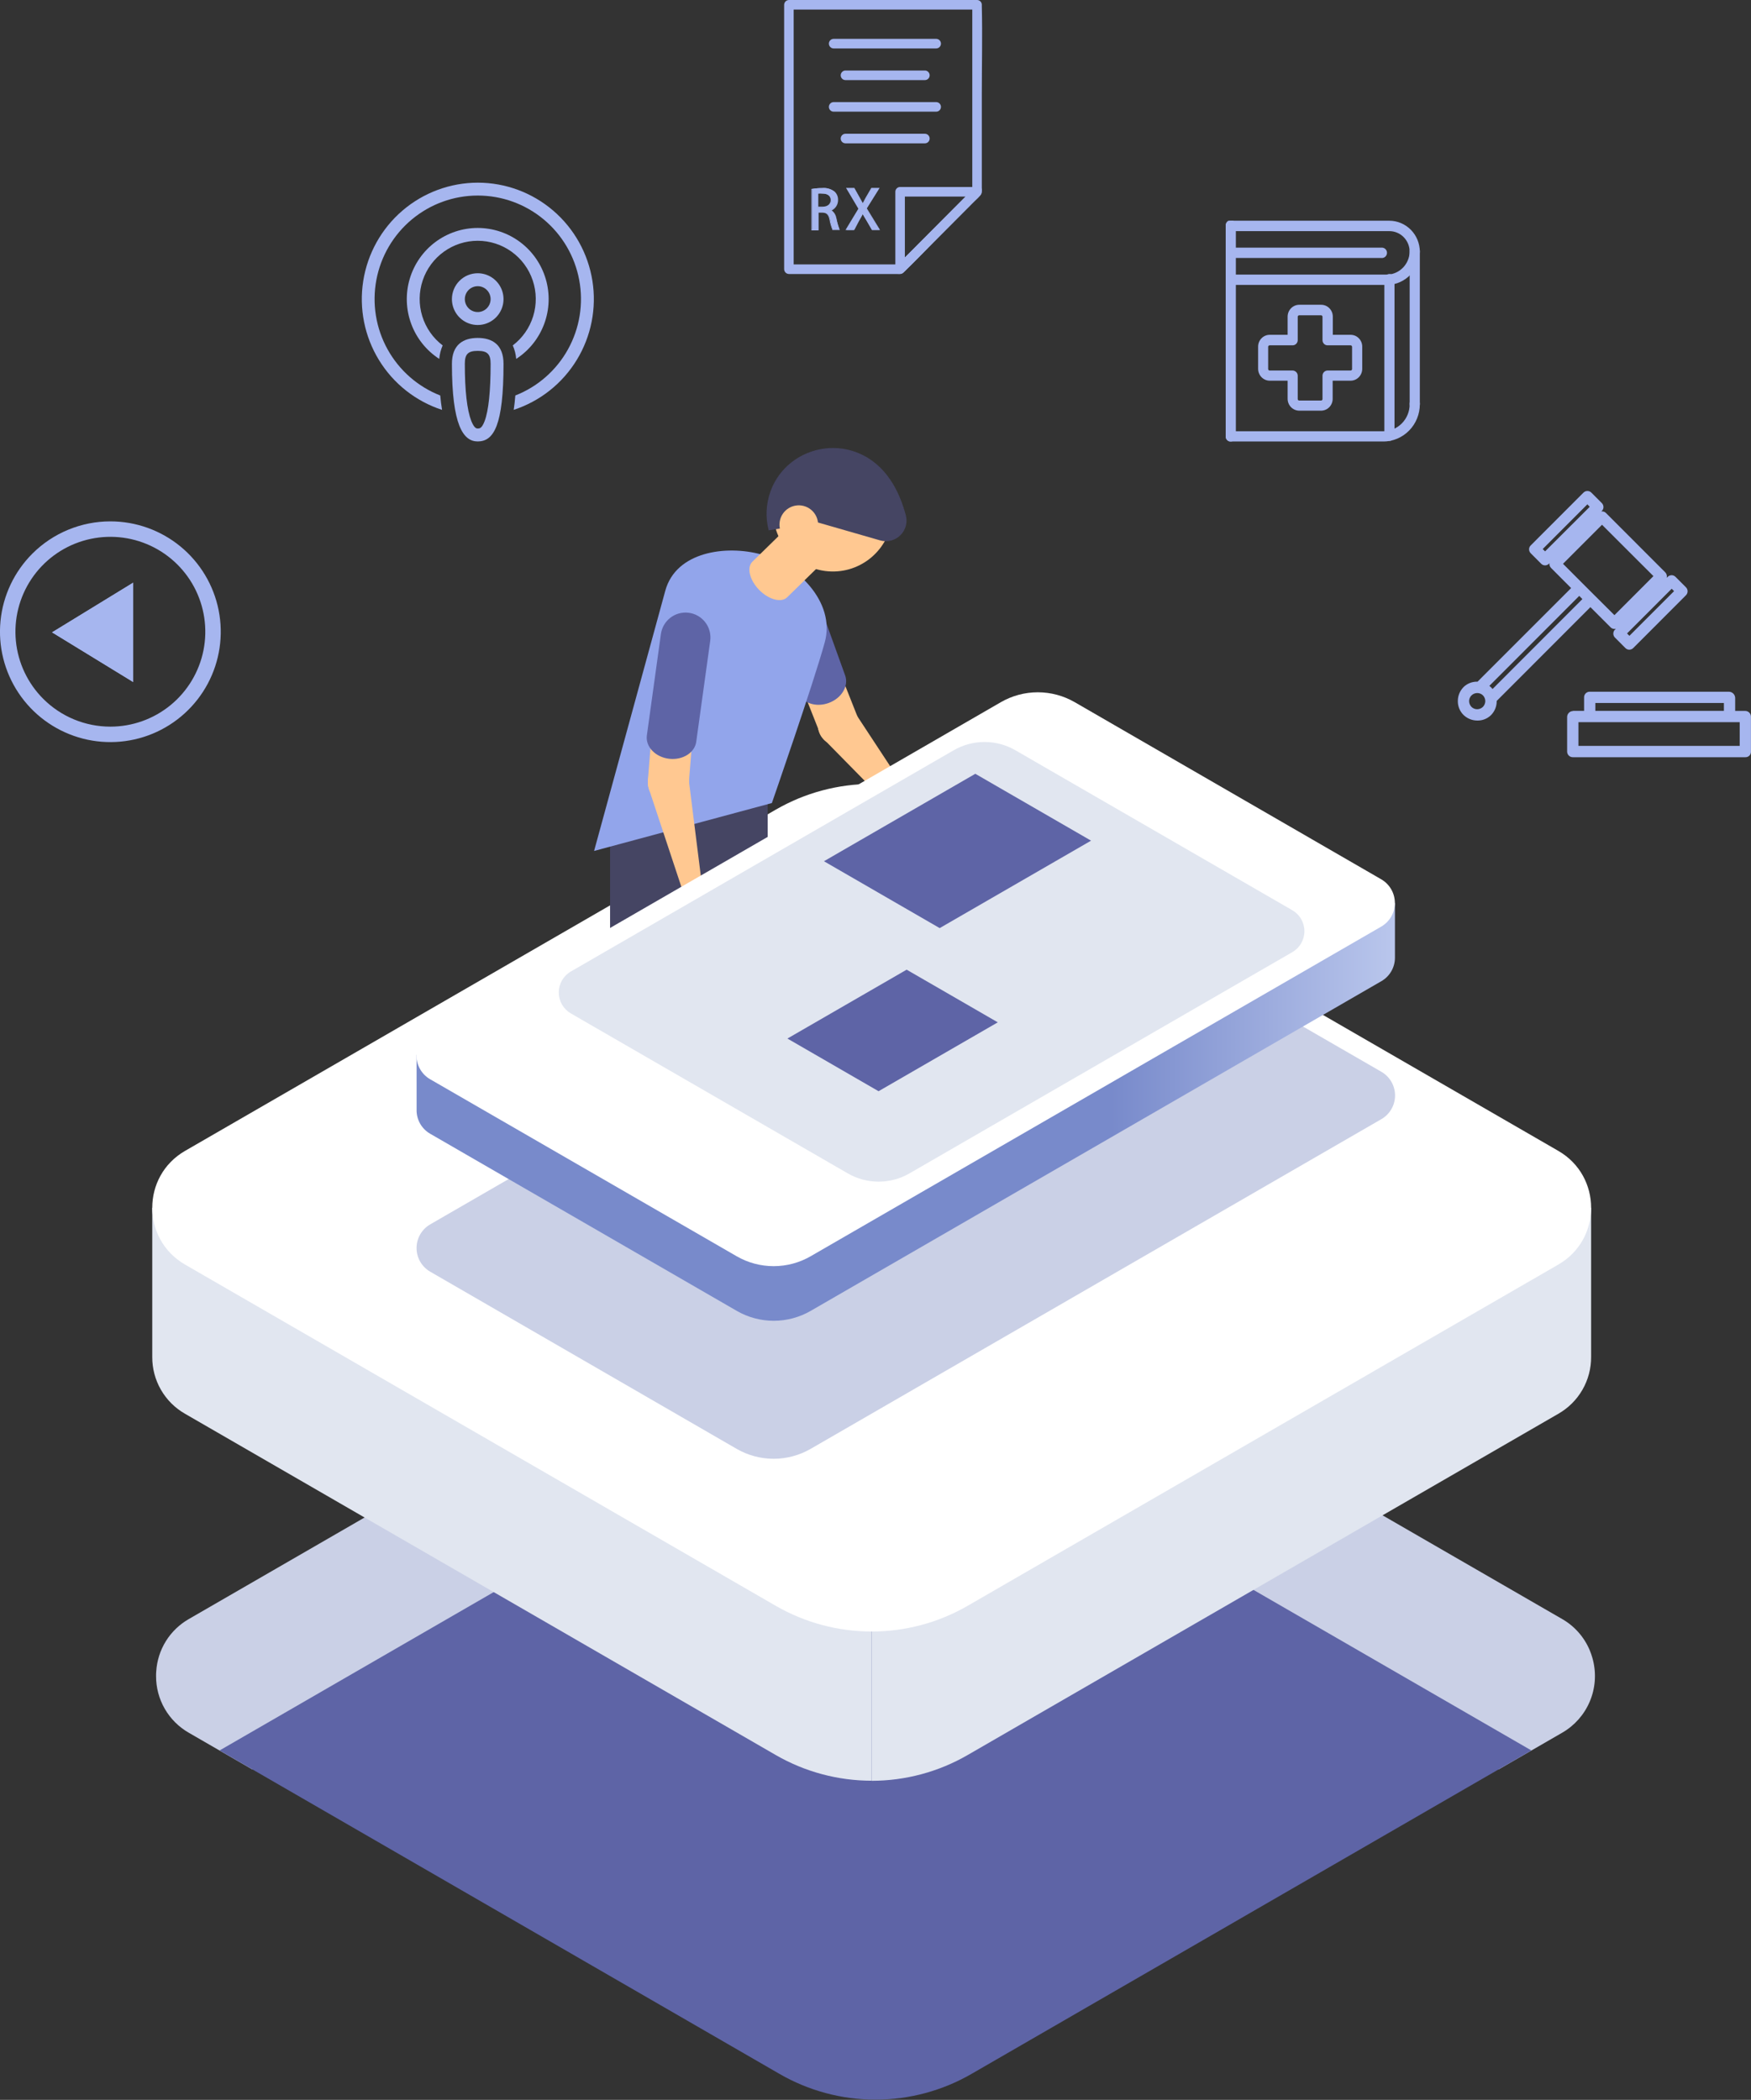
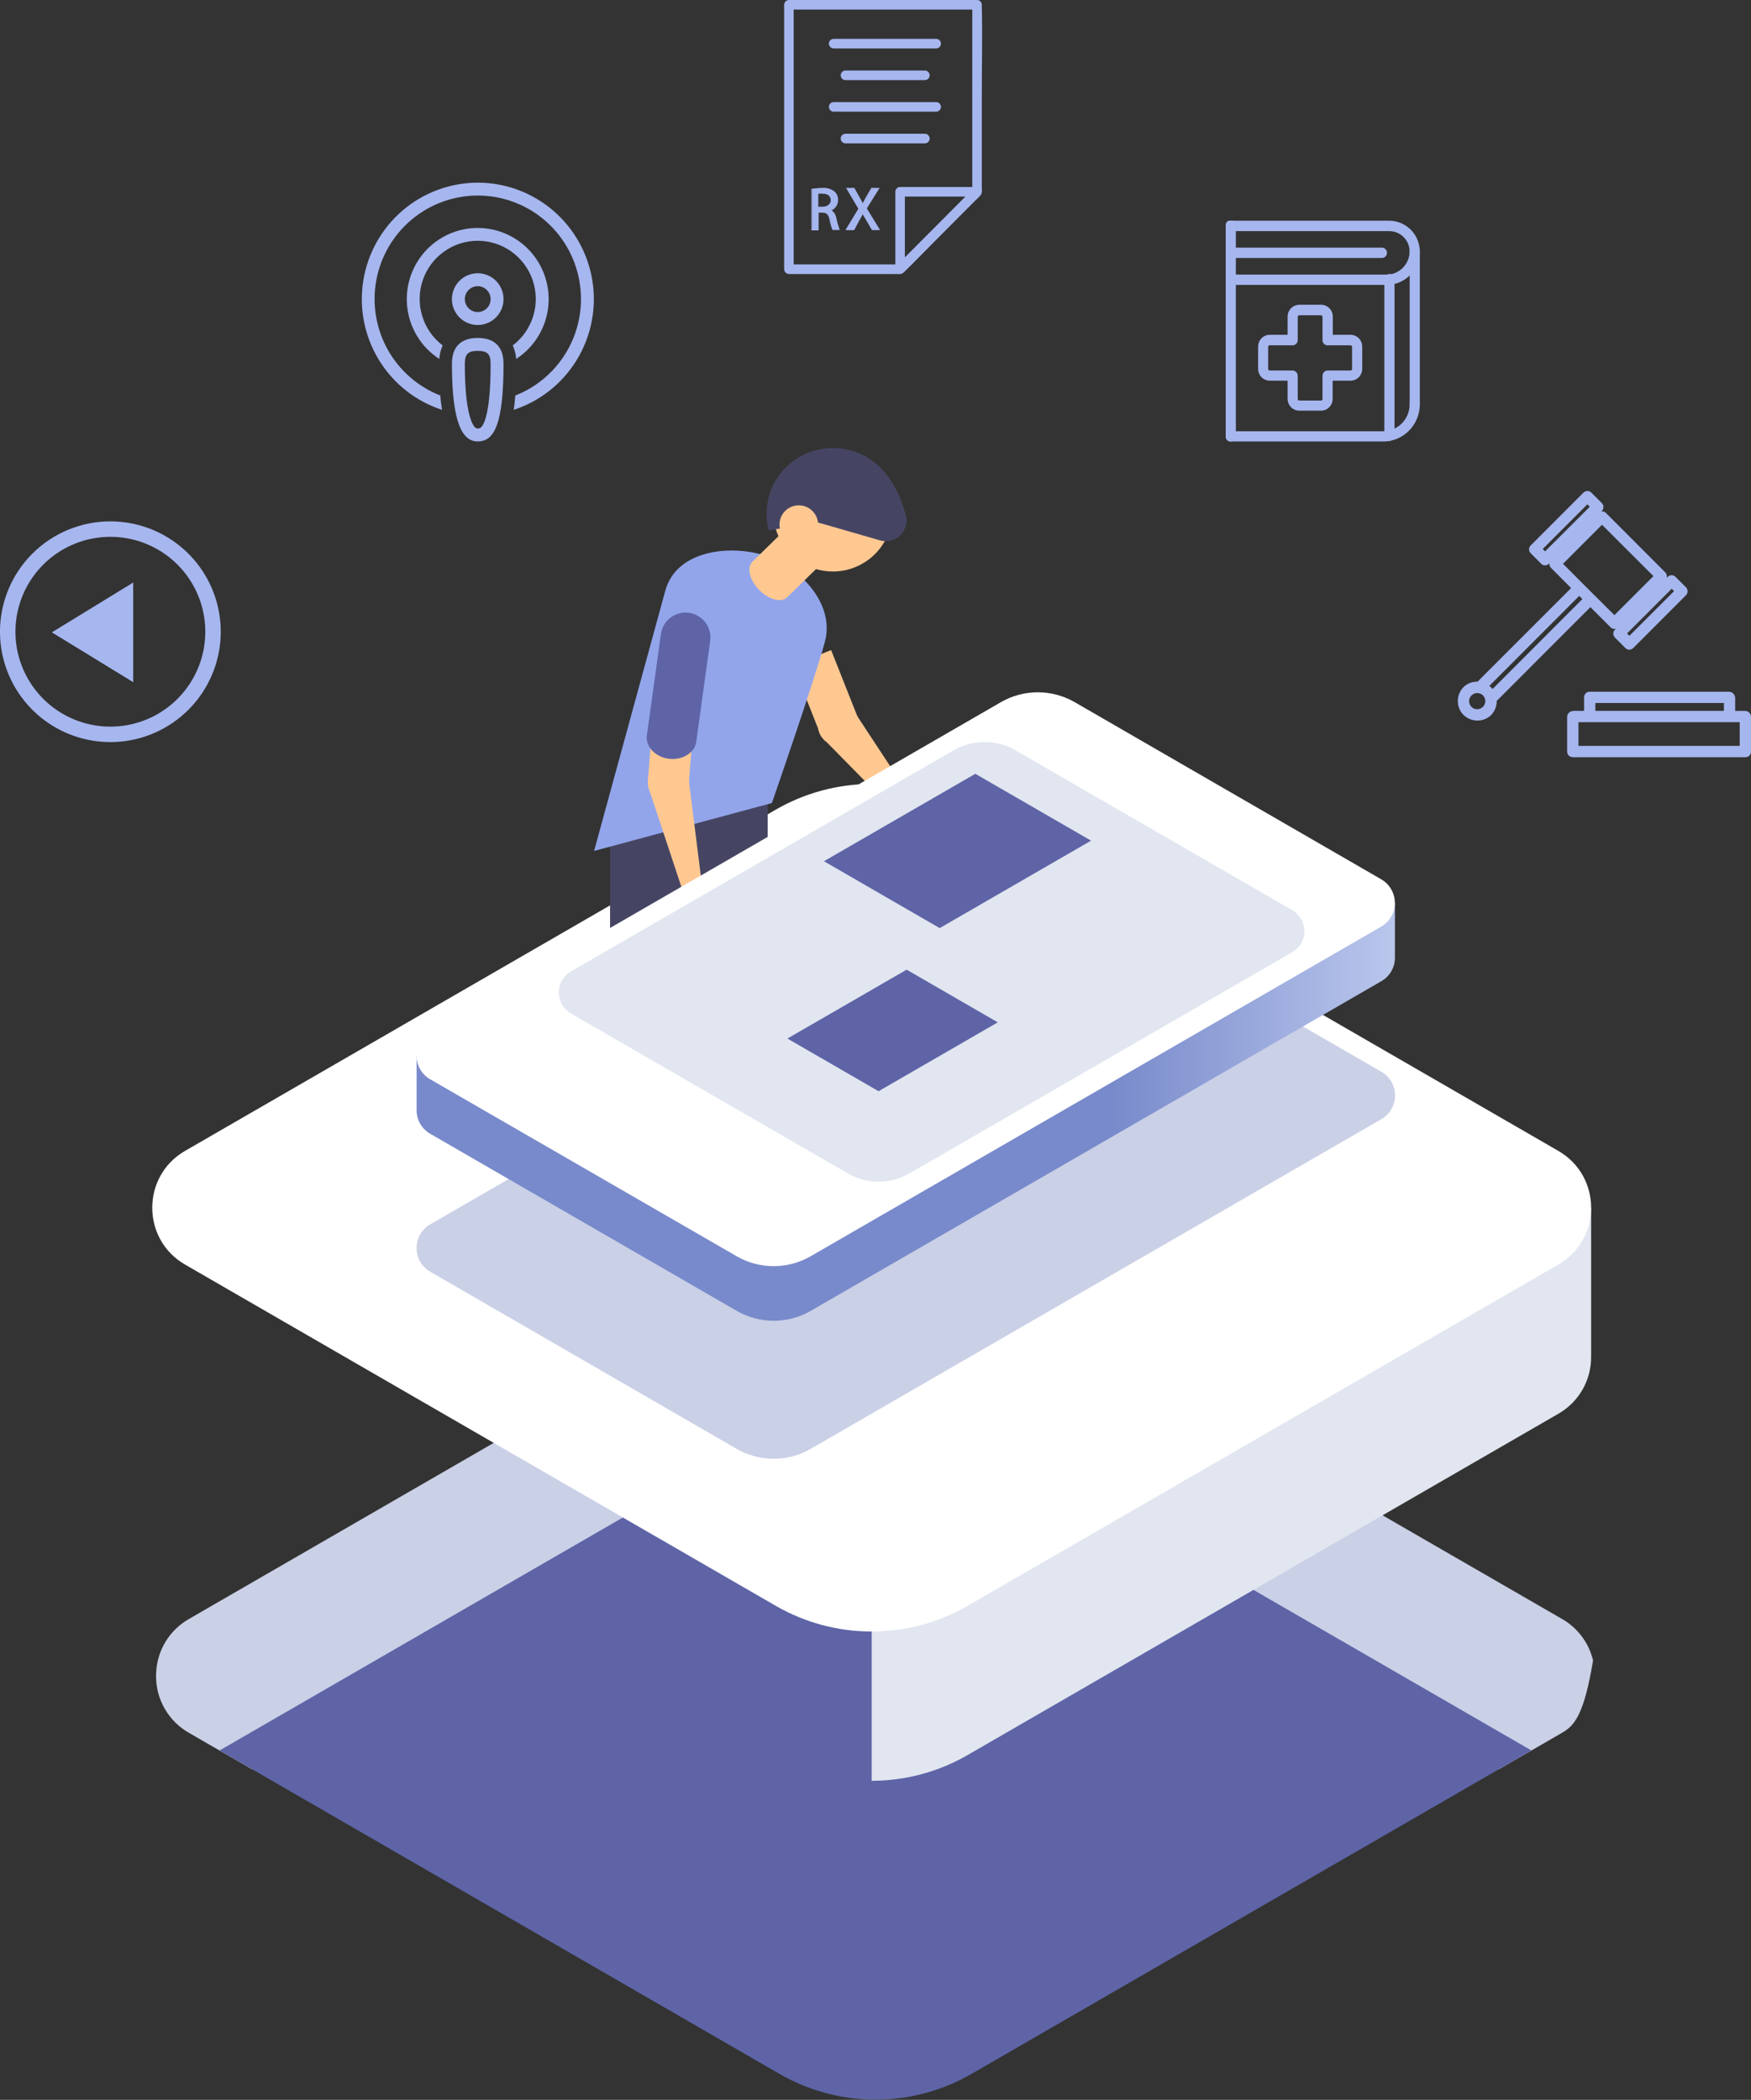
<svg xmlns="http://www.w3.org/2000/svg" width="421" height="505" viewBox="0 0 421 505" fill="none">
  <rect x="0" y="0" width="421" height="505" fill="#333333" stroke="none" />
  <path d="M382.873 398.688C382.7 398.073 382.49 397.468 382.244 396.879C382.49 397.468 382.7 398.073 382.873 398.688Z" fill="url(#paint0_linear_611_191)" />
  <path d="M223.803 303.072C227.217 304.099 230.501 305.519 233.589 307.302L297.209 344.067L233.589 307.302C230.501 305.519 227.217 304.099 223.803 303.072Z" fill="url(#paint1_linear_611_191)" />
  <path d="M197.604 302.953C194.045 303.988 190.624 305.449 187.414 307.303C190.624 305.449 194.045 303.988 197.604 302.953Z" fill="url(#paint2_linear_611_191)" />
  <path d="M37.564 401.947C37.537 402.306 37.524 402.67 37.524 403.029C37.524 402.67 37.537 402.306 37.564 401.947Z" fill="url(#paint3_linear_611_191)" />
-   <path d="M210.5 301.113C218.607 301.12 226.57 303.26 233.589 307.32L297.209 344.085L375.59 389.359C378.576 391.069 380.912 393.719 382.235 396.897C382.481 397.486 382.691 398.091 382.864 398.706C382.918 398.905 382.975 399.109 383.024 399.313C383.839 402.629 383.553 406.121 382.211 409.26C380.868 412.4 378.541 415.017 375.581 416.716L360.307 425.544L210.491 338.973L210.5 301.113Z" fill="#CAD0E6" />
+   <path d="M210.5 301.113C218.607 301.12 226.57 303.26 233.589 307.32L297.209 344.085L375.59 389.359C378.576 391.069 380.912 393.719 382.235 396.897C382.481 397.486 382.691 398.091 382.864 398.706C382.918 398.905 382.975 399.109 383.024 399.313C380.868 412.4 378.541 415.017 375.581 416.716L360.307 425.544L210.491 338.973L210.5 301.113Z" fill="#CAD0E6" />
  <path d="M45.409 389.359L187.415 307.302C194.433 303.243 202.394 301.102 210.5 301.095V338.938L60.684 425.548L45.409 416.72C43.001 415.347 41.002 413.357 39.616 410.955C38.23 408.553 37.508 405.825 37.524 403.051C37.524 402.692 37.524 402.328 37.563 401.969C37.722 399.38 38.522 396.872 39.892 394.67C41.262 392.469 43.158 390.643 45.409 389.359Z" fill="#CAD0E6" />
  <path d="M187.415 498.755L52.799 420.968L187.415 343.185C194.434 339.129 202.397 336.993 210.502 336.993C218.608 336.993 226.57 339.129 233.589 343.185L368.201 420.968L233.589 498.755C226.57 502.812 218.608 504.947 210.502 504.947C202.397 504.947 194.434 502.812 187.415 498.755Z" fill="#5E64A6" />
-   <path d="M186.497 422.059L44.492 340.002C42.084 338.628 40.084 336.638 38.699 334.236C37.313 331.834 36.591 329.106 36.606 326.332V290.449L209.582 390.406V428.248C201.478 428.25 193.516 426.115 186.497 422.059Z" fill="#E1E6F0" />
  <path d="M374.673 340.002L232.672 422.059C225.654 426.122 217.69 428.263 209.582 428.266V390.423L382.558 290.449V326.332C382.574 329.106 381.851 331.834 380.466 334.236C379.08 336.638 377.081 338.628 374.673 340.002Z" fill="#E1E6F0" />
  <path d="M374.673 304.118L232.672 386.175C225.653 390.232 217.69 392.367 209.585 392.367C201.479 392.367 193.517 390.232 186.498 386.175L44.492 304.118C33.979 298.044 33.979 282.858 44.492 276.779L186.498 194.727C193.517 190.67 201.479 188.535 209.585 188.535C217.69 188.535 225.653 190.67 232.672 194.727L374.673 276.779C385.19 282.858 385.19 298.044 374.673 304.118Z" fill="white" />
  <g style="mix-blend-mode:multiply">
    <path d="M332.087 269.167L194.906 348.439C192.202 350.001 189.135 350.823 186.013 350.823C182.891 350.823 179.823 350.001 177.119 348.439L103.443 305.834C102.444 305.258 101.614 304.428 101.037 303.429C100.46 302.43 100.156 301.296 100.156 300.141C100.156 298.987 100.46 297.853 101.037 296.854C101.614 295.854 102.444 295.025 103.443 294.448L240.629 215.176C243.332 213.614 246.398 212.792 249.52 212.792C252.641 212.792 255.708 213.614 258.411 215.176L332.105 257.741C333.113 258.316 333.95 259.148 334.532 260.152C335.114 261.157 335.42 262.298 335.418 263.459C335.416 264.62 335.107 265.76 334.522 266.762C333.937 267.765 333.097 268.595 332.087 269.167Z" fill="#CAD0E6" />
  </g>
  <path d="M154.841 182.273H184.026V215.491H154.841V182.273Z" fill="#454563" />
  <path d="M155.967 273.558L168.674 280.9C170.816 282.138 171.55 284.88 170.313 287.024L169.498 288.437C168.261 290.581 165.522 291.315 163.38 290.078L150.673 282.735C148.531 281.497 147.797 278.756 149.034 276.612L149.849 275.199C151.086 273.055 153.825 272.32 155.967 273.558Z" fill="#454563" />
  <path d="M146.685 230.411H162.996V186.308L146.685 194.085V230.411Z" fill="#454563" />
  <path d="M154.841 238.573C150.336 238.573 146.685 234.918 146.685 230.41C146.685 225.902 150.336 222.248 154.841 222.248C159.345 222.248 162.996 225.902 162.996 230.41C162.996 234.918 159.345 238.573 154.841 238.573Z" fill="#454563" />
  <path d="M162.957 231.204H146.725L150.946 278.646C151.024 279.516 151.424 280.325 152.068 280.914C152.711 281.503 153.552 281.83 154.424 281.83C155.282 281.83 156.111 281.513 156.751 280.94C157.39 280.368 157.797 279.58 157.893 278.726L162.957 231.204Z" fill="#454563" />
  <path d="M154.841 238.573C150.336 238.573 146.685 234.918 146.685 230.41C146.685 225.902 150.336 222.248 154.841 222.248C159.345 222.248 162.996 225.902 162.996 230.41C162.996 234.918 159.345 238.573 154.841 238.573Z" fill="#454563" />
  <path d="M175.881 281.677L163.174 274.334C161.032 273.097 160.298 270.355 161.535 268.211L162.35 266.798C163.586 264.654 166.326 263.919 168.468 265.157L181.174 272.5C183.317 273.737 184.051 276.479 182.814 278.623L181.999 280.036C180.762 282.18 178.023 282.915 175.881 281.677Z" fill="#454563" />
  <path d="M168.268 178.841H184.579V222.944H168.268V178.841Z" fill="#454563" />
  <path d="M168.892 226.066C167.168 221.901 169.144 217.126 173.305 215.401C177.467 213.676 182.238 215.654 183.961 219.819C185.685 223.984 183.709 228.759 179.548 230.484C175.386 232.209 170.615 230.231 168.892 226.066Z" fill="#454563" />
  <path d="M184.252 225.246L168.304 222.204L163.568 269.584C163.481 270.452 163.721 271.321 164.243 272.021C164.764 272.72 165.529 273.198 166.385 273.361C167.231 273.52 168.104 273.361 168.84 272.915C169.576 272.47 170.121 271.768 170.372 270.945L184.252 225.246Z" fill="#454563" />
  <path d="M169.691 227.514C167.159 223.785 168.127 218.709 171.852 216.175C175.578 213.641 180.65 214.609 183.182 218.338C185.714 222.066 184.746 227.143 181.021 229.677C177.295 232.211 172.223 231.243 169.691 227.514Z" fill="#454563" />
  <path d="M190.664 159.979L199.832 156.343L206.266 172.591L197.099 176.228L190.664 159.979Z" fill="#FFC891" />
  <path d="M197.005 176.141C197.365 177.048 197.985 177.829 198.788 178.383C199.591 178.937 200.539 179.241 201.515 179.256C202.49 179.27 203.447 178.995 204.266 178.465C205.085 177.935 205.729 177.174 206.115 176.278C206.502 175.381 206.614 174.391 206.438 173.431C206.262 172.471 205.806 171.584 205.127 170.884C204.448 170.183 203.576 169.7 202.622 169.496C201.669 169.291 200.676 169.374 199.77 169.734C199.167 169.972 198.618 170.327 198.153 170.779C197.688 171.23 197.317 171.769 197.06 172.364C196.803 172.959 196.666 173.599 196.657 174.247C196.647 174.895 196.766 175.539 197.005 176.141Z" fill="#FFC891" />
  <path d="M205.68 171.574L198.105 177.812L219.626 199.706L222.585 197.272L205.68 171.574Z" fill="#FFC891" />
  <path d="M199.491 178.886C197.026 177.728 195.965 174.789 197.122 172.321C198.279 169.854 201.216 168.792 203.681 169.95C206.146 171.108 207.207 174.047 206.05 176.515C204.893 178.982 201.957 180.044 199.491 178.886Z" fill="#FFC891" />
  <path d="M216.09 196.182C215.862 196.982 215.876 197.831 216.131 198.622C216.386 199.414 216.869 200.112 217.52 200.628C218.171 201.145 218.961 201.457 219.789 201.524C220.617 201.591 221.446 201.411 222.172 201.007C222.898 200.602 223.488 199.992 223.867 199.252C224.246 198.512 224.397 197.676 224.301 196.85C224.205 196.024 223.867 195.245 223.329 194.611C222.791 193.978 222.077 193.518 221.278 193.291C220.748 193.139 220.192 193.094 219.645 193.157C219.097 193.221 218.567 193.391 218.085 193.66C217.603 193.929 217.179 194.289 216.836 194.722C216.494 195.155 216.241 195.651 216.09 196.182Z" fill="#FFC891" />
-   <path d="M196.847 144.803L203.204 162.441C204.121 164.981 202.34 167.947 199.217 169.069C196.093 170.191 192.846 169.047 191.929 166.506L185.585 148.878L196.847 144.803Z" fill="#5E64A6" />
  <path d="M198.456 137.328C190.606 136.337 185.045 129.164 186.035 121.307C187.026 113.45 194.192 107.884 202.043 108.875C209.893 109.866 215.454 117.039 214.464 124.896C213.473 132.753 206.307 138.319 198.456 137.328Z" fill="#FFC891" />
  <path d="M185.585 193.127C185.585 193.127 195.623 164.258 198.304 154.459C200.984 144.661 191.419 135.638 183.025 133.336C174.63 131.035 162.544 132.614 159.957 142.067C157.37 151.52 142.839 204.646 142.839 204.646L185.585 193.127Z" fill="#92A5EB" />
  <path d="M199.057 134.059L189.267 143.641C187.858 145.024 184.836 144.222 182.528 141.867C180.22 139.513 179.49 136.467 180.898 135.088L190.689 125.506L199.057 134.059Z" fill="#FFC891" />
  <path d="M157.163 170.336L166.993 171.124L165.599 188.546L155.769 187.758L157.163 170.336Z" fill="#FFC891" />
  <path d="M155.806 187.837C155.727 188.81 155.939 189.784 156.414 190.637C156.888 191.489 157.605 192.181 158.473 192.626C159.341 193.071 160.321 193.248 161.289 193.136C162.258 193.023 163.171 192.626 163.914 191.994C164.657 191.362 165.196 190.523 165.463 189.585C165.73 188.646 165.713 187.65 165.414 186.721C165.116 185.792 164.548 184.973 163.784 184.366C163.02 183.76 162.094 183.394 161.122 183.315C160.476 183.262 159.826 183.337 159.209 183.536C158.592 183.735 158.021 184.053 157.527 184.473C157.033 184.893 156.627 185.407 156.332 185.984C156.036 186.561 155.858 187.191 155.806 187.837Z" fill="#FFC891" />
  <path d="M165.606 187.576L156.054 189.824L165.712 218.981L169.438 218.103L165.606 187.576Z" fill="#FFC891" />
  <path d="M159.891 193.038C157.205 192.592 155.388 190.051 155.834 187.362C156.28 184.673 158.819 182.855 161.505 183.301C164.192 183.747 166.008 186.289 165.563 188.977C165.117 191.666 162.578 193.484 159.891 193.038Z" fill="#FFC891" />
  <path d="M164.09 214.254C163.533 214.871 163.172 215.64 163.051 216.462C162.931 217.285 163.057 218.125 163.413 218.876C163.769 219.627 164.34 220.255 165.053 220.681C165.767 221.107 166.59 221.312 167.42 221.27C168.249 221.228 169.048 220.941 169.714 220.444C170.38 219.948 170.885 219.265 171.163 218.482C171.442 217.699 171.482 216.85 171.279 216.044C171.076 215.238 170.639 214.51 170.022 213.953C169.613 213.582 169.135 213.296 168.615 213.111C168.096 212.925 167.545 212.844 166.994 212.872C166.443 212.9 165.902 213.037 165.404 213.274C164.906 213.511 164.459 213.844 164.09 214.254Z" fill="#FFC891" />
  <path d="M165.49 147.352C166.285 147.441 167.054 147.688 167.751 148.079C168.448 148.47 169.06 148.996 169.551 149.628C170.042 150.259 170.402 150.982 170.609 151.755C170.816 152.528 170.867 153.334 170.758 154.127L167.413 178.286C167.112 180.969 164.206 182.844 160.923 182.481C157.64 182.117 155.217 179.643 155.514 176.956L158.903 152.482C159.117 150.936 159.926 149.536 161.156 148.578C162.386 147.62 163.941 147.18 165.49 147.352Z" fill="#5E64A6" />
  <path d="M206.486 108.999C213.06 111.775 216.259 118.129 217.792 123.924C218.017 124.772 218.012 125.665 217.78 126.512C217.547 127.358 217.094 128.128 216.467 128.742C215.84 129.356 215.062 129.793 214.211 130.007C213.36 130.221 212.468 130.206 211.625 129.963L196.669 125.653C196.599 125.029 196.403 124.426 196.094 123.879C195.784 123.333 195.367 122.856 194.868 122.475C194.369 122.095 193.798 121.82 193.189 121.666C192.581 121.513 191.948 121.485 191.328 121.583C190.709 121.681 190.115 121.904 189.584 122.239C189.053 122.573 188.595 123.011 188.238 123.528C187.881 124.044 187.632 124.627 187.507 125.243C187.381 125.858 187.382 126.492 187.508 127.107L184.819 127.55C184.012 124.445 184.167 121.167 185.262 118.151C188.345 109.616 198.149 105.475 206.486 108.999Z" fill="#454563" />
  <path d="M100.16 253.68H114.912L194.923 207.448L240.628 181.04C243.332 179.478 246.398 178.656 249.52 178.656C252.641 178.656 255.707 179.478 258.411 181.04L320.91 217.158H335.392V230.287C335.398 231.442 335.097 232.579 334.519 233.579C333.942 234.58 333.108 235.408 332.105 235.98L194.923 315.252C192.219 316.814 189.152 317.637 186.03 317.637C182.908 317.637 179.841 316.814 177.137 315.252L103.443 272.665C102.417 272.079 101.57 271.225 100.993 270.194C100.415 269.163 100.129 267.994 100.164 266.813L100.16 253.68Z" fill="url(#paint4_linear_611_191)" />
  <path d="M332.087 222.847L194.906 302.119C192.202 303.681 189.135 304.503 186.013 304.503C182.891 304.503 179.823 303.681 177.119 302.119L103.425 259.554C102.426 258.978 101.596 258.148 101.019 257.149C100.442 256.149 100.138 255.015 100.138 253.861C100.138 252.707 100.442 251.573 101.019 250.574C101.596 249.574 102.426 248.744 103.425 248.168L240.629 168.874C243.332 167.312 246.398 166.489 249.52 166.489C252.641 166.489 255.708 167.312 258.411 168.874L332.087 211.46C333.086 212.037 333.916 212.867 334.493 213.866C335.07 214.865 335.374 215.999 335.374 217.154C335.374 218.308 335.07 219.442 334.493 220.441C333.916 221.441 333.086 222.27 332.087 222.847Z" fill="white" />
  <path d="M310.717 228.983L218.669 282.189C216.413 283.492 213.855 284.178 211.251 284.178C208.646 284.178 206.088 283.492 203.833 282.189L137.253 243.717C136.369 243.206 135.635 242.472 135.124 241.587C134.614 240.703 134.345 239.699 134.345 238.678C134.345 237.656 134.614 236.653 135.124 235.768C135.635 234.884 136.369 234.149 137.253 233.639L229.301 180.433C231.557 179.13 234.115 178.444 236.719 178.444C239.323 178.444 241.882 179.13 244.137 180.433L310.717 218.905C311.601 219.416 312.335 220.15 312.846 221.035C313.356 221.919 313.625 222.923 313.625 223.944C313.625 224.966 313.356 225.969 312.846 226.854C312.335 227.738 311.601 228.473 310.717 228.983Z" fill="#E1E6F0" />
  <path d="M262.327 202.172L225.93 223.201L198.105 207.12L234.498 186.09L262.327 202.172Z" fill="#5E64A6" />
  <path d="M239.902 245.863L211.235 262.428L189.32 249.76L217.987 233.2L239.902 245.863Z" fill="#5E64A6" />
  <g clip-path="url(#clip0_611_191)">
    <path d="M295.93 68.52H333.74C335.773 68.43 337.694 67.555 339.113 66.073C340.532 64.592 341.341 62.617 341.376 60.55C341.376 58.572 340.604 56.675 339.229 55.276C337.855 53.876 335.99 53.087 334.044 53.083H295.93C295.604 53.083 295.291 53.214 295.06 53.449C294.83 53.683 294.7 54.001 294.7 54.333C294.7 54.664 294.83 54.982 295.06 55.217C295.291 55.451 295.604 55.583 295.93 55.583H334.044C335.34 55.583 336.584 56.106 337.5 57.038C338.417 57.969 338.932 59.233 338.932 60.55C338.892 61.956 338.338 63.297 337.378 64.311C336.418 65.326 335.122 65.941 333.74 66.037H295.93C295.758 66.017 295.583 66.034 295.418 66.087C295.253 66.14 295.101 66.229 294.971 66.346C294.842 66.463 294.738 66.607 294.667 66.768C294.597 66.928 294.56 67.103 294.56 67.279C294.56 67.455 294.597 67.629 294.667 67.79C294.738 67.95 294.842 68.094 294.971 68.211C295.101 68.329 295.253 68.417 295.418 68.47C295.583 68.523 295.758 68.54 295.93 68.52Z" fill="#A6B6EF" />
    <path d="M295.93 106.182H332.558C334.897 106.182 337.14 105.237 338.793 103.557C340.447 101.877 341.376 99.597 341.376 97.221C341.396 97.046 341.379 96.868 341.326 96.701C341.274 96.533 341.187 96.378 341.072 96.246C340.956 96.115 340.815 96.01 340.657 95.938C340.499 95.866 340.327 95.829 340.154 95.829C339.981 95.829 339.809 95.866 339.651 95.938C339.493 96.01 339.351 96.115 339.236 96.246C339.121 96.378 339.034 96.533 338.982 96.701C338.929 96.868 338.912 97.046 338.932 97.221C338.932 98.943 338.259 100.595 337.06 101.812C335.862 103.03 334.237 103.714 332.542 103.714H295.914C295.588 103.714 295.275 103.846 295.044 104.08C294.813 104.315 294.684 104.633 294.684 104.964C294.684 105.296 294.813 105.613 295.044 105.848C295.275 106.082 295.588 106.214 295.914 106.214L295.93 106.182Z" fill="#A6B6EF" />
    <path d="M295.93 62.043H332.111C332.283 62.063 332.458 62.046 332.623 61.993C332.788 61.94 332.94 61.852 333.07 61.734C333.199 61.617 333.303 61.473 333.374 61.312C333.444 61.152 333.481 60.978 333.481 60.801C333.481 60.625 333.444 60.451 333.374 60.29C333.303 60.13 333.199 59.986 333.07 59.869C332.94 59.751 332.788 59.663 332.623 59.61C332.458 59.557 332.283 59.54 332.111 59.56H295.93C295.758 59.54 295.583 59.557 295.418 59.61C295.253 59.663 295.1 59.751 294.971 59.869C294.842 59.986 294.738 60.13 294.667 60.29C294.597 60.451 294.56 60.625 294.56 60.801C294.56 60.978 294.597 61.152 294.667 61.312C294.738 61.473 294.842 61.617 294.971 61.734C295.1 61.852 295.253 61.94 295.418 61.993C295.583 62.046 295.758 62.063 295.93 62.043Z" fill="#A6B6EF" />
    <path d="M295.93 106.181C296.253 106.177 296.562 106.044 296.789 105.81C297.017 105.576 297.144 105.26 297.144 104.932V54.333C297.164 54.158 297.147 53.98 297.094 53.812C297.042 53.645 296.955 53.49 296.84 53.358C296.724 53.227 296.583 53.122 296.425 53.05C296.267 52.978 296.095 52.94 295.922 52.94C295.749 52.94 295.577 52.978 295.419 53.05C295.261 53.122 295.119 53.227 295.004 53.358C294.889 53.49 294.802 53.645 294.75 53.812C294.697 53.98 294.68 54.158 294.7 54.333V104.932C294.7 105.263 294.829 105.581 295.06 105.815C295.291 106.05 295.604 106.181 295.93 106.181Z" fill="#A6B6EF" />
    <path d="M340.146 98.471C340.472 98.471 340.785 98.339 341.016 98.105C341.246 97.87 341.376 97.552 341.376 97.221V60.485C341.396 60.31 341.379 60.133 341.326 59.965C341.274 59.797 341.187 59.642 341.072 59.511C340.956 59.379 340.815 59.274 340.657 59.202C340.499 59.13 340.327 59.093 340.154 59.093C339.981 59.093 339.809 59.13 339.651 59.202C339.493 59.274 339.351 59.379 339.236 59.511C339.121 59.642 339.034 59.797 338.982 59.965C338.929 60.133 338.912 60.31 338.932 60.485V97.221C338.932 97.549 339.059 97.865 339.287 98.099C339.514 98.333 339.823 98.466 340.146 98.471Z" fill="#A6B6EF" />
    <path d="M334.06 106.019C334.221 106.021 334.38 105.991 334.529 105.93C334.679 105.869 334.814 105.778 334.929 105.664C335.043 105.549 335.134 105.412 335.196 105.261C335.258 105.111 335.29 104.949 335.29 104.785V67.287C335.31 67.112 335.293 66.934 335.24 66.766C335.188 66.599 335.101 66.444 334.986 66.312C334.87 66.181 334.729 66.076 334.571 66.004C334.413 65.932 334.241 65.894 334.068 65.894C333.895 65.894 333.723 65.932 333.565 66.004C333.407 66.076 333.265 66.181 333.15 66.312C333.035 66.444 332.948 66.599 332.895 66.766C332.843 66.934 332.826 67.112 332.846 67.287V104.785C332.846 105.113 332.974 105.426 333.201 105.658C333.429 105.889 333.738 106.019 334.06 106.019Z" fill="#A6B6EF" />
    <path d="M312.367 98.763H317.623C318.364 98.763 319.075 98.464 319.599 97.931C320.123 97.398 320.418 96.675 320.418 95.922V91.555H324.715C325.461 91.555 326.176 91.254 326.703 90.719C327.23 90.183 327.526 89.456 327.526 88.698V83.358C327.526 82.983 327.454 82.612 327.312 82.267C327.171 81.921 326.963 81.607 326.702 81.343C326.441 81.079 326.131 80.87 325.79 80.728C325.449 80.587 325.083 80.515 324.715 80.517H320.45V76.134C320.45 75.38 320.155 74.658 319.631 74.125C319.107 73.592 318.396 73.293 317.655 73.293H312.399C311.656 73.293 310.944 73.592 310.417 74.124C309.89 74.656 309.592 75.379 309.588 76.134V80.517H305.291C304.549 80.517 303.838 80.816 303.314 81.349C302.79 81.882 302.495 82.604 302.495 83.358V88.698C302.495 89.453 302.789 90.177 303.313 90.713C303.837 91.248 304.548 91.551 305.291 91.555H309.588V95.922C309.592 96.671 309.886 97.389 310.405 97.921C310.925 98.452 311.63 98.754 312.367 98.763ZM324.715 83.049C324.763 83.047 324.81 83.055 324.854 83.072C324.899 83.088 324.94 83.114 324.974 83.148C325.008 83.181 325.036 83.221 325.054 83.266C325.073 83.31 325.083 83.358 325.083 83.406V88.747C325.083 88.795 325.073 88.843 325.054 88.888C325.036 88.932 325.008 88.972 324.974 89.005C324.94 89.039 324.899 89.065 324.854 89.082C324.81 89.099 324.763 89.106 324.715 89.104H319.204C318.878 89.104 318.565 89.236 318.334 89.47C318.104 89.705 317.974 90.023 317.974 90.354V95.971C317.974 96.066 317.937 96.156 317.871 96.223C317.805 96.29 317.716 96.328 317.623 96.328H312.367C312.321 96.328 312.275 96.319 312.233 96.301C312.19 96.283 312.151 96.257 312.119 96.223C312.086 96.19 312.06 96.151 312.042 96.107C312.025 96.064 312.016 96.018 312.016 95.971V90.354C312.012 90.024 311.881 89.708 311.651 89.475C311.421 89.241 311.111 89.108 310.786 89.104H305.259C305.213 89.104 305.167 89.095 305.124 89.077C305.082 89.059 305.043 89.033 305.01 88.999C304.978 88.966 304.952 88.927 304.934 88.884C304.916 88.84 304.907 88.794 304.907 88.747V83.406C304.907 83.359 304.916 83.313 304.934 83.27C304.952 83.226 304.978 83.187 305.01 83.154C305.043 83.121 305.082 83.094 305.124 83.076C305.167 83.058 305.213 83.049 305.259 83.049H310.786C311.112 83.049 311.425 82.917 311.655 82.683C311.886 82.449 312.016 82.131 312.016 81.799V76.183C312.016 76.136 312.025 76.089 312.042 76.046C312.06 76.002 312.086 75.963 312.119 75.93C312.151 75.897 312.19 75.871 312.233 75.853C312.275 75.835 312.321 75.825 312.367 75.825H317.623C317.716 75.825 317.805 75.863 317.871 75.93C317.937 75.997 317.974 76.088 317.974 76.183V81.799C317.972 81.964 318.002 82.127 318.063 82.28C318.124 82.433 318.215 82.571 318.33 82.688C318.444 82.804 318.581 82.896 318.731 82.958C318.881 83.02 319.042 83.051 319.204 83.049H324.715Z" fill="#A6B6EF" />
  </g>
  <g clip-path="url(#clip1_611_191)">
    <path d="M200.905 52.414C200.856 52.016 200.718 51.635 200.501 51.298C200.284 50.962 199.994 50.68 199.653 50.473C200.151 50.279 200.578 49.935 200.874 49.489C201.171 49.042 201.322 48.514 201.308 47.977C201.321 47.619 201.257 47.263 201.122 46.932C200.986 46.6 200.782 46.302 200.523 46.057C199.708 45.425 198.682 45.135 197.659 45.246C196.848 45.236 196.038 45.3 195.24 45.438V55.316H196.725V51.049H197.765C198.826 51.049 199.314 51.561 199.589 52.841C199.714 53.645 199.927 54.432 200.226 55.188H201.775V54.995C201.452 54.144 201.204 53.266 201.032 52.371L200.905 52.414ZM199.844 48.147C199.844 49.193 199.038 49.875 197.722 49.875H196.576V46.547C196.943 46.514 197.313 46.514 197.68 46.547C198.635 46.547 199.802 46.867 199.802 48.233L199.844 48.147Z" fill="#A6B6EF" />
    <path d="M201.923 55.316H200.12V55.209C199.808 54.44 199.58 53.638 199.441 52.819C199.186 51.603 198.741 51.177 197.743 51.134H196.81V55.401H195.091V45.438H195.282C196.087 45.292 196.904 45.221 197.722 45.225C198.777 45.129 199.829 45.434 200.672 46.078C200.944 46.334 201.159 46.645 201.301 46.991C201.444 47.337 201.511 47.709 201.499 48.083C201.508 48.605 201.369 49.119 201.099 49.565C200.828 50.011 200.437 50.37 199.971 50.601C200.581 51.06 200.985 51.742 201.096 52.499C201.266 53.385 201.507 54.256 201.817 55.102L201.923 55.316ZM200.247 55.081H201.542C201.23 54.218 200.982 53.334 200.799 52.435C200.753 52.053 200.622 51.686 200.416 51.361C200.211 51.036 199.935 50.762 199.611 50.558H199.377L199.611 50.451C200.089 50.267 200.498 49.938 200.783 49.51C201.068 49.083 201.214 48.577 201.202 48.062C201.213 47.719 201.151 47.378 201.019 47.061C200.887 46.744 200.689 46.46 200.438 46.227C199.647 45.615 198.651 45.332 197.658 45.438C196.855 45.437 196.054 45.502 195.261 45.63V55.188H196.513V50.921H197.68C198.804 50.921 199.314 51.475 199.611 52.798C199.739 53.587 199.953 54.36 200.247 55.102V55.081ZM197.786 49.939H196.513V46.419H196.619C196.992 46.38 197.369 46.38 197.743 46.419C199.165 46.419 199.865 47.059 199.865 48.211C199.865 49.363 199.038 49.961 197.786 49.961V49.939ZM196.746 49.705H197.786C198.953 49.705 199.717 49.086 199.717 48.105C199.717 47.123 199.059 46.547 197.743 46.547C197.412 46.513 197.078 46.513 196.746 46.547V49.705Z" fill="#A6B6EF" />
    <path d="M208.331 50.131L211.323 45.31H209.647L208.289 47.635C207.992 48.169 207.758 48.595 207.503 49.107C207.249 48.617 206.994 48.147 206.697 47.635L205.403 45.31H203.663L206.57 50.217L203.536 55.316H205.254L206.443 53.182C206.888 52.393 207.164 51.902 207.397 51.433C207.673 51.945 207.992 52.457 208.416 53.161L209.668 55.294H211.408L208.331 50.195V50.131Z" fill="#A6B6EF" />
    <path d="M211.599 55.316H209.647L208.352 53.054C207.97 52.435 207.695 51.966 207.44 51.518C207.249 51.902 206.994 52.371 206.57 53.075L205.403 55.316H203.281L206.379 50.195L203.408 45.182H205.403L206.74 47.571C206.994 48.019 207.228 48.425 207.44 48.83C207.652 48.403 207.864 48.019 208.119 47.55L209.498 45.182H211.493L208.416 50.11L211.599 55.316ZM209.732 55.081H211.196L208.204 50.11L211.111 45.438H209.647L208.331 47.721C208.045 48.19 207.783 48.675 207.546 49.171V49.385L207.44 49.171C207.207 48.702 206.952 48.254 206.634 47.721L205.382 45.438H203.918L206.74 50.238L203.833 55.081H205.276L206.443 52.947C206.931 52.094 207.185 51.603 207.398 51.198L207.504 51.006V51.198L208.522 52.926L209.732 55.081Z" fill="#A6B6EF" />
    <path d="M234.917 0H189.68C189.378 0.005 189.09 0.129 188.876 0.343C188.663 0.558 188.54 0.848 188.535 1.152V64.744C188.54 65.047 188.663 65.337 188.876 65.552C189.09 65.767 189.378 65.89 189.68 65.896H215.693C216.008 65.936 216.327 65.906 216.628 65.806C216.929 65.707 217.204 65.54 217.433 65.32C219.873 63.016 222.186 60.562 224.541 58.173L233.75 48.936C234.386 48.275 235.15 47.656 235.723 46.953C236.046 46.423 236.167 45.794 236.062 45.182V22.484C236.062 15.509 236.232 8.49 236.062 1.515V1.152C236.062 0.846 235.942 0.553 235.727 0.337C235.512 0.121 235.22 0 234.917 0C234.613 0 234.321 0.121 234.106 0.337C233.892 0.553 233.771 0.846 233.771 1.152V46.121L234.11 45.31L217.9 61.587C217.136 62.376 216.372 63.144 215.587 63.912L216.415 63.592H189.68L190.826 64.744V1.152L189.68 2.304H234.917C235.22 2.304 235.512 2.183 235.727 1.967C235.942 1.75 236.062 1.457 236.062 1.152C236.062 0.846 235.942 0.553 235.727 0.337C235.512 0.121 235.22 0 234.917 0Z" fill="#A6B6EF" />
    <path d="M217.221 65.554L233.431 49.257L235.744 46.931C235.894 46.765 235.994 46.56 236.032 46.339C236.069 46.117 236.043 45.89 235.956 45.683C235.868 45.477 235.724 45.3 235.54 45.173C235.356 45.046 235.14 44.975 234.917 44.969H216.415C216.111 44.969 215.819 45.09 215.605 45.306C215.39 45.522 215.269 45.815 215.269 46.121V64.744C215.269 65.049 215.39 65.342 215.605 65.558C215.819 65.774 216.111 65.896 216.415 65.896C216.719 65.896 217.01 65.774 217.225 65.558C217.44 65.342 217.561 65.049 217.561 64.744V46.121L216.415 47.273H234.917L234.11 45.31L217.9 61.587C217.136 62.376 216.372 63.144 215.587 63.912C215.371 64.13 215.249 64.425 215.249 64.733C215.249 65.041 215.371 65.337 215.587 65.554C215.804 65.772 216.098 65.895 216.404 65.895C216.711 65.895 217.004 65.772 217.221 65.554Z" fill="#A6B6EF" />
    <path d="M200.438 11.648H225.093C225.397 11.648 225.688 11.526 225.903 11.31C226.118 11.094 226.238 10.801 226.238 10.495C226.238 10.19 226.118 9.897 225.903 9.681C225.688 9.465 225.397 9.344 225.093 9.344H200.438C200.134 9.344 199.842 9.465 199.628 9.681C199.413 9.897 199.292 10.19 199.292 10.495C199.292 10.801 199.413 11.094 199.628 11.31C199.842 11.526 200.134 11.648 200.438 11.648Z" fill="#A6B6EF" />
    <path d="M203.281 19.263H222.377C222.681 19.263 222.972 19.142 223.187 18.926C223.402 18.71 223.523 18.417 223.523 18.111C223.523 17.806 223.402 17.513 223.187 17.297C222.972 17.081 222.681 16.959 222.377 16.959H203.281C202.977 16.959 202.686 17.081 202.471 17.297C202.256 17.513 202.135 17.806 202.135 18.111C202.135 18.417 202.256 18.71 202.471 18.926C202.686 19.142 202.977 19.263 203.281 19.263Z" fill="#A6B6EF" />
    <path d="M200.438 26.857H225.093C225.397 26.857 225.688 26.736 225.903 26.52C226.118 26.304 226.238 26.011 226.238 25.705C226.238 25.4 226.118 25.107 225.903 24.891C225.688 24.675 225.397 24.553 225.093 24.553H200.438C200.134 24.553 199.842 24.675 199.628 24.891C199.413 25.107 199.292 25.4 199.292 25.705C199.292 26.011 199.413 26.304 199.628 26.52C199.842 26.736 200.134 26.857 200.438 26.857Z" fill="#A6B6EF" />
    <path d="M203.281 34.473H222.377C222.681 34.473 222.972 34.352 223.187 34.136C223.402 33.92 223.523 33.627 223.523 33.321C223.523 33.016 223.402 32.723 223.187 32.507C222.972 32.291 222.681 32.169 222.377 32.169H203.281C202.977 32.169 202.686 32.291 202.471 32.507C202.256 32.723 202.135 33.016 202.135 33.321C202.135 33.627 202.256 33.92 202.471 34.136C202.686 34.352 202.977 34.473 203.281 34.473Z" fill="#A6B6EF" />
  </g>
  <g clip-path="url(#clip2_611_191)">
    <path d="M353.782 169.994C354.149 170.36 354.647 170.565 355.165 170.564C355.682 170.559 356.177 170.355 356.547 169.994C356.907 169.622 357.11 169.127 357.117 168.61C357.112 168.092 356.908 167.596 356.547 167.225C356.366 167.047 356.151 166.906 355.915 166.811C355.679 166.716 355.427 166.669 355.173 166.672C354.656 166.676 354.161 166.881 353.79 167.242C353.609 167.423 353.465 167.639 353.367 167.877C353.269 168.114 353.22 168.369 353.221 168.626C353.229 169.137 353.429 169.625 353.782 169.994ZM380.461 144.073L379.705 143.308L358.093 164.945C358.236 165.052 358.372 165.169 358.5 165.295C358.626 165.425 358.745 165.561 358.857 165.703L380.461 144.073ZM388.164 147.941L397.542 138.552L385.179 126.198L384.259 127.118L375.8 135.588L380.624 140.425L383.316 143.112L388.164 147.941ZM391.767 152.909L402.504 142.16L401.934 141.59L391.198 152.339L391.767 152.909ZM381.657 121.288L370.92 132.037L371.489 132.599L382.226 121.882L381.657 121.288ZM351.854 165.263C352.292 164.832 352.81 164.493 353.38 164.265C353.95 164.037 354.559 163.925 355.173 163.935H355.254L377.752 141.427L372.929 136.589C372.779 136.444 372.666 136.264 372.6 136.066C372.533 135.867 372.515 135.656 372.547 135.449L372.441 135.563C372.189 135.818 371.847 135.964 371.489 135.97C371.312 135.97 371.136 135.933 370.972 135.863C370.809 135.793 370.661 135.691 370.538 135.563L368.049 133.063C367.921 132.939 367.82 132.791 367.75 132.628C367.68 132.464 367.643 132.288 367.642 132.11C367.639 131.932 367.673 131.755 367.743 131.59C367.813 131.426 367.917 131.279 368.049 131.158L380.705 118.486C380.83 118.357 380.98 118.254 381.145 118.184C381.311 118.114 381.489 118.078 381.669 118.078C381.849 118.078 382.027 118.114 382.192 118.184C382.358 118.254 382.508 118.357 382.633 118.486L385.122 120.978C385.376 121.231 385.522 121.573 385.528 121.931C385.532 122.11 385.498 122.287 385.428 122.451C385.358 122.616 385.253 122.763 385.122 122.884L385.016 122.99H385.211C385.388 122.988 385.563 123.024 385.726 123.094C385.888 123.164 386.034 123.267 386.155 123.397L400.389 137.648C400.553 137.817 400.672 138.026 400.733 138.254C400.794 138.482 400.796 138.722 400.739 138.951L400.958 138.739C401.21 138.485 401.552 138.339 401.91 138.332C402.088 138.331 402.264 138.367 402.428 138.437C402.592 138.507 402.739 138.61 402.862 138.739L405.351 141.231C405.48 141.356 405.582 141.506 405.652 141.672C405.723 141.838 405.759 142.016 405.759 142.196C405.759 142.376 405.723 142.554 405.652 142.72C405.582 142.886 405.48 143.036 405.351 143.161L392.694 155.841C392.441 156.094 392.1 156.24 391.743 156.248C391.565 156.247 391.389 156.21 391.226 156.14C391.062 156.071 390.914 155.969 390.791 155.841L388.294 153.341C388.167 153.214 388.066 153.064 387.997 152.898C387.928 152.733 387.893 152.555 387.893 152.376C387.893 152.196 387.928 152.019 387.997 151.853C388.066 151.687 388.167 151.537 388.294 151.411L388.522 151.199C388.407 151.227 388.29 151.244 388.172 151.248C387.993 151.252 387.816 151.217 387.652 151.147C387.488 151.077 387.341 150.972 387.22 150.841L382.389 146.011L359.858 168.569V168.651C359.857 169.889 359.372 171.079 358.508 171.965C358.069 172.398 357.548 172.738 356.975 172.965C356.402 173.192 355.789 173.3 355.173 173.284C353.935 173.278 352.748 172.79 351.862 171.924C351.428 171.49 351.085 170.972 350.853 170.403C350.621 169.834 350.505 169.224 350.512 168.61C350.504 167.374 350.98 166.184 351.838 165.295L351.854 165.263ZM379.509 179.376H418.283V173.675H379.509V179.376ZM414.485 169.066H383.576V170.963H414.485V169.066ZM378.208 170.963H380.868V167.787C380.855 167.611 380.878 167.434 380.935 167.266C380.991 167.098 381.08 166.943 381.197 166.81C381.313 166.677 381.454 166.568 381.613 166.49C381.771 166.412 381.944 166.365 382.12 166.354H415.705C416.088 166.364 416.454 166.517 416.73 166.784C417.006 167.051 417.171 167.412 417.193 167.795V170.971H419.634C420.001 170.98 420.35 171.134 420.605 171.399C420.859 171.665 420.999 172.02 420.992 172.388V180.801C420.992 180.977 420.957 181.151 420.888 181.313C420.819 181.475 420.718 181.621 420.591 181.743C420.464 181.865 420.314 181.959 420.149 182.021C419.985 182.083 419.809 182.111 419.634 182.104H378.2C377.841 182.117 377.491 181.987 377.227 181.743C376.964 181.499 376.807 181.16 376.793 180.801V172.413C376.799 172.04 376.949 171.685 377.211 171.421C377.473 171.156 377.828 171.004 378.2 170.996L378.208 170.963Z" fill="#A6B6EF" />
  </g>
  <g clip-path="url(#clip3_611_191)">
    <path d="M32.014 164.018V140.131L12.517 152.075L32.014 164.018Z" fill="#A6B6EF" />
    <path d="M32.014 164.018L12.517 152.075L32.014 140.131V164.018Z" fill="#A6B6EF" />
    <path d="M26.541 174.752C31.822 174.75 36.939 172.918 41.02 169.568C45.102 166.217 47.895 161.554 48.924 156.375C49.953 151.195 49.155 145.819 46.665 141.163C44.175 136.506 40.147 132.857 35.268 130.837C30.389 128.817 24.96 128.551 19.907 130.085C14.854 131.618 10.489 134.857 7.556 139.248C4.622 143.639 3.303 148.912 3.821 154.167C4.339 159.422 6.664 164.335 10.399 168.068C12.519 170.188 15.035 171.869 17.805 173.016C20.575 174.162 23.543 174.752 26.541 174.752ZM26.541 125.385C32.681 125.386 38.632 127.516 43.377 131.412C48.123 135.309 51.371 140.73 52.568 146.753C53.765 152.775 52.837 159.027 49.941 164.441C47.046 169.856 42.362 174.1 36.689 176.449C31.016 178.798 24.703 179.107 18.828 177.323C12.952 175.54 7.876 171.774 4.466 166.668C1.055 161.562 -0.48 155.432 0.123 149.321C0.726 143.21 3.428 137.497 7.771 133.156C10.236 130.692 13.162 128.737 16.383 127.403C19.604 126.07 23.055 125.384 26.541 125.385Z" fill="#A6B6EF" />
  </g>
  <g clip-path="url(#clip4_611_191)">
    <path d="M114.86 81.271C118.287 81.271 121.063 82.827 121.063 87.495C121.063 102.275 118.737 106.165 114.86 106.165C111.371 106.165 108.657 102.275 108.657 87.495C108.657 82.827 111.44 81.271 114.86 81.271ZM114.86 84.383C112.534 84.383 111.758 85.161 111.758 87.495C111.758 93.959 112.293 98.588 113.309 101.225C114.038 103.053 114.604 103.053 114.86 103.053C115.302 103.053 115.845 103.053 116.519 101.272C117.473 98.736 117.961 94.099 117.961 87.495C117.961 85.161 117.186 84.383 114.86 84.383Z" fill="#A6B6EF" />
    <path d="M114.86 54.822C118.542 54.823 122.124 56.019 125.073 58.232C128.021 60.444 130.176 63.555 131.217 67.098C132.258 70.641 132.128 74.427 130.847 77.89C129.566 81.354 127.203 84.308 124.11 86.312C124.019 85.192 123.741 84.096 123.288 83.068C125.619 81.297 127.336 78.836 128.197 76.034C129.059 73.231 129.021 70.227 128.09 67.447C127.159 64.666 125.381 62.25 123.007 60.538C120.633 58.825 117.783 57.904 114.86 57.904C111.936 57.904 109.087 58.825 106.713 60.538C104.339 62.25 102.561 64.666 101.63 67.447C100.698 70.227 100.661 73.231 101.522 76.034C102.384 78.836 104.101 81.297 106.431 83.068C105.985 84.098 105.708 85.194 105.609 86.312C102.517 84.308 100.153 81.354 98.872 77.89C97.591 74.427 97.462 70.641 98.502 67.098C99.543 63.555 101.699 60.444 104.647 58.232C107.595 56.019 111.178 54.823 114.86 54.822Z" fill="#A6B6EF" />
    <path d="M114.86 43.93C121.505 43.928 127.933 46.305 132.988 50.633C138.043 54.961 141.393 60.956 142.436 67.541C143.479 74.126 142.146 80.867 138.678 86.554C135.209 92.241 129.832 96.5 123.513 98.565C123.676 97.515 123.8 96.363 123.901 95.111C129.289 93 133.772 89.067 136.576 83.992C139.381 78.916 140.33 73.018 139.259 67.315C138.189 61.612 135.166 56.464 130.714 52.76C126.262 49.056 120.659 47.028 114.875 47.028C109.091 47.028 103.489 49.056 99.037 52.76C94.584 56.464 91.562 61.612 90.491 67.315C89.421 73.018 90.37 78.916 93.174 83.992C95.978 89.067 100.462 93 105.85 95.111C105.958 96.293 106.098 97.445 106.284 98.573C99.966 96.514 94.586 92.263 91.112 86.582C87.638 80.901 86.297 74.164 87.331 67.58C88.364 60.996 91.704 54.998 96.749 50.663C101.795 46.328 108.217 43.941 114.86 43.93Z" fill="#A6B6EF" />
    <path d="M114.859 65.713C116.086 65.713 117.286 66.078 118.306 66.762C119.326 67.445 120.121 68.418 120.591 69.555C121.06 70.692 121.183 71.944 120.944 73.151C120.704 74.358 120.114 75.467 119.246 76.338C118.378 77.208 117.273 77.801 116.07 78.041C114.866 78.281 113.619 78.158 112.485 77.687C111.352 77.216 110.383 76.418 109.701 75.394C109.02 74.371 108.656 73.168 108.656 71.937C108.656 70.286 109.309 68.703 110.473 67.536C111.636 66.368 113.214 65.713 114.859 65.713ZM114.859 68.825C114.246 68.825 113.646 69.007 113.136 69.349C112.626 69.691 112.229 70.177 111.994 70.746C111.759 71.314 111.698 71.94 111.817 72.544C111.937 73.147 112.232 73.702 112.666 74.137C113.1 74.572 113.653 74.869 114.254 74.989C114.856 75.109 115.48 75.047 116.046 74.812C116.613 74.576 117.098 74.177 117.438 73.665C117.779 73.154 117.961 72.552 117.961 71.937C117.961 71.111 117.634 70.32 117.053 69.736C116.471 69.153 115.682 68.825 114.859 68.825Z" fill="#A6B6EF" />
  </g>
  <defs>
    <linearGradient id="paint0_linear_611_191" x1="381.584" y1="399.535" x2="388.327" y2="387.408" gradientUnits="userSpaceOnUse">
      <stop stop-color="#DEE8FF" />
      <stop offset="1" stop-color="#788ACB" />
    </linearGradient>
    <linearGradient id="paint1_linear_611_191" x1="259.833" y1="324.78" x2="266.287" y2="313.177" gradientUnits="userSpaceOnUse">
      <stop stop-color="#DEE8FF" />
      <stop offset="1" stop-color="#788ACB" />
    </linearGradient>
    <linearGradient id="paint2_linear_611_191" x1="183.901" y1="305.13" x2="200.315" y2="305.13" gradientUnits="userSpaceOnUse">
      <stop stop-color="white" />
      <stop offset="1" stop-color="#E1E6F0" />
    </linearGradient>
    <linearGradient id="paint3_linear_611_191" x1="37.511" y1="402.488" x2="37.573" y2="402.488" gradientUnits="userSpaceOnUse">
      <stop stop-color="white" />
      <stop offset="1" stop-color="#E1E6F0" />
    </linearGradient>
    <linearGradient id="paint4_linear_611_191" x1="267.293" y1="248.142" x2="373.167" y2="248.142" gradientUnits="userSpaceOnUse">
      <stop stop-color="#788ACB" />
      <stop offset="1" stop-color="#DEE8FF" />
    </linearGradient>
    <clipPath id="clip0_611_191">
      <rect width="46.676" height="53.083" fill="white" transform="matrix(-1 0 0 1 341.376 53.083)" />
    </clipPath>
    <clipPath id="clip1_611_191">
      <rect width="47.591" height="65.896" fill="white" transform="translate(188.535)" />
    </clipPath>
    <clipPath id="clip2_611_191">
      <rect width="70.472" height="64.065" fill="white" transform="matrix(-1 0 0 1 421 118.063)" />
    </clipPath>
    <clipPath id="clip3_611_191">
      <rect width="53.083" height="53.083" fill="white" transform="matrix(-1 0 0 1 53.083 125.385)" />
    </clipPath>
    <clipPath id="clip4_611_191">
      <rect width="55.828" height="62.235" fill="white" transform="matrix(-1 0 0 1 142.774 43.93)" />
    </clipPath>
  </defs>
</svg>